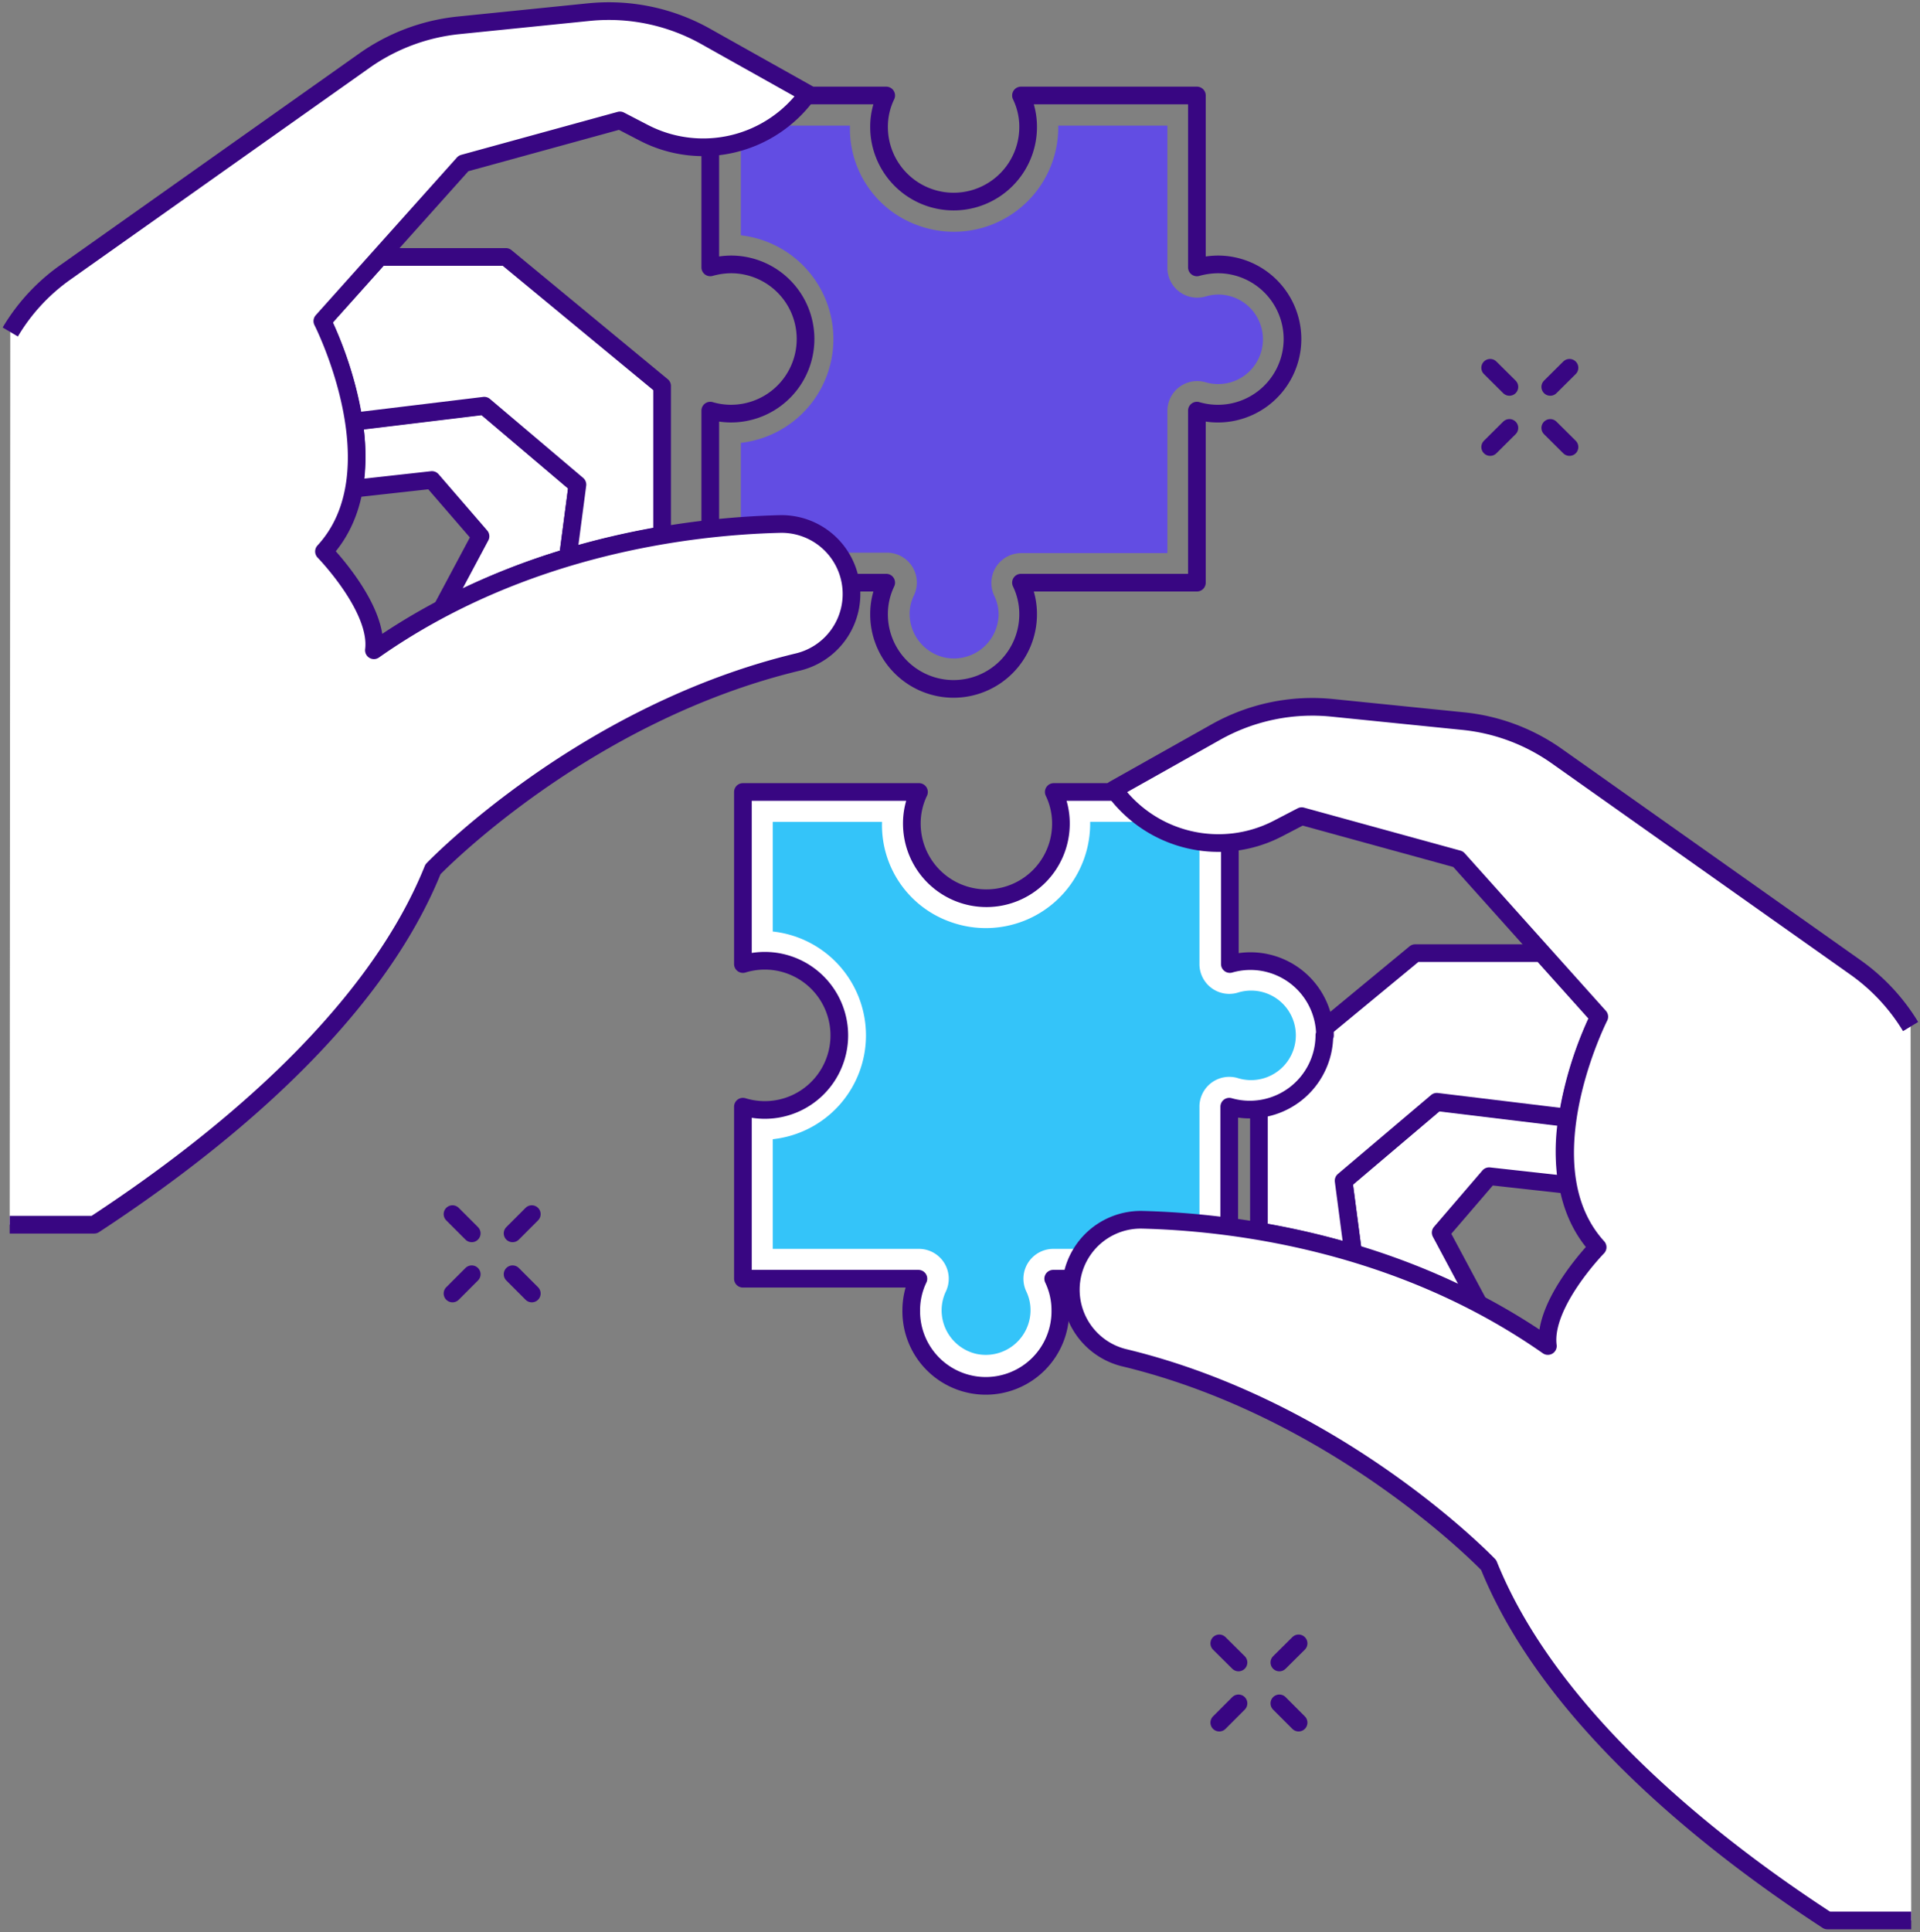
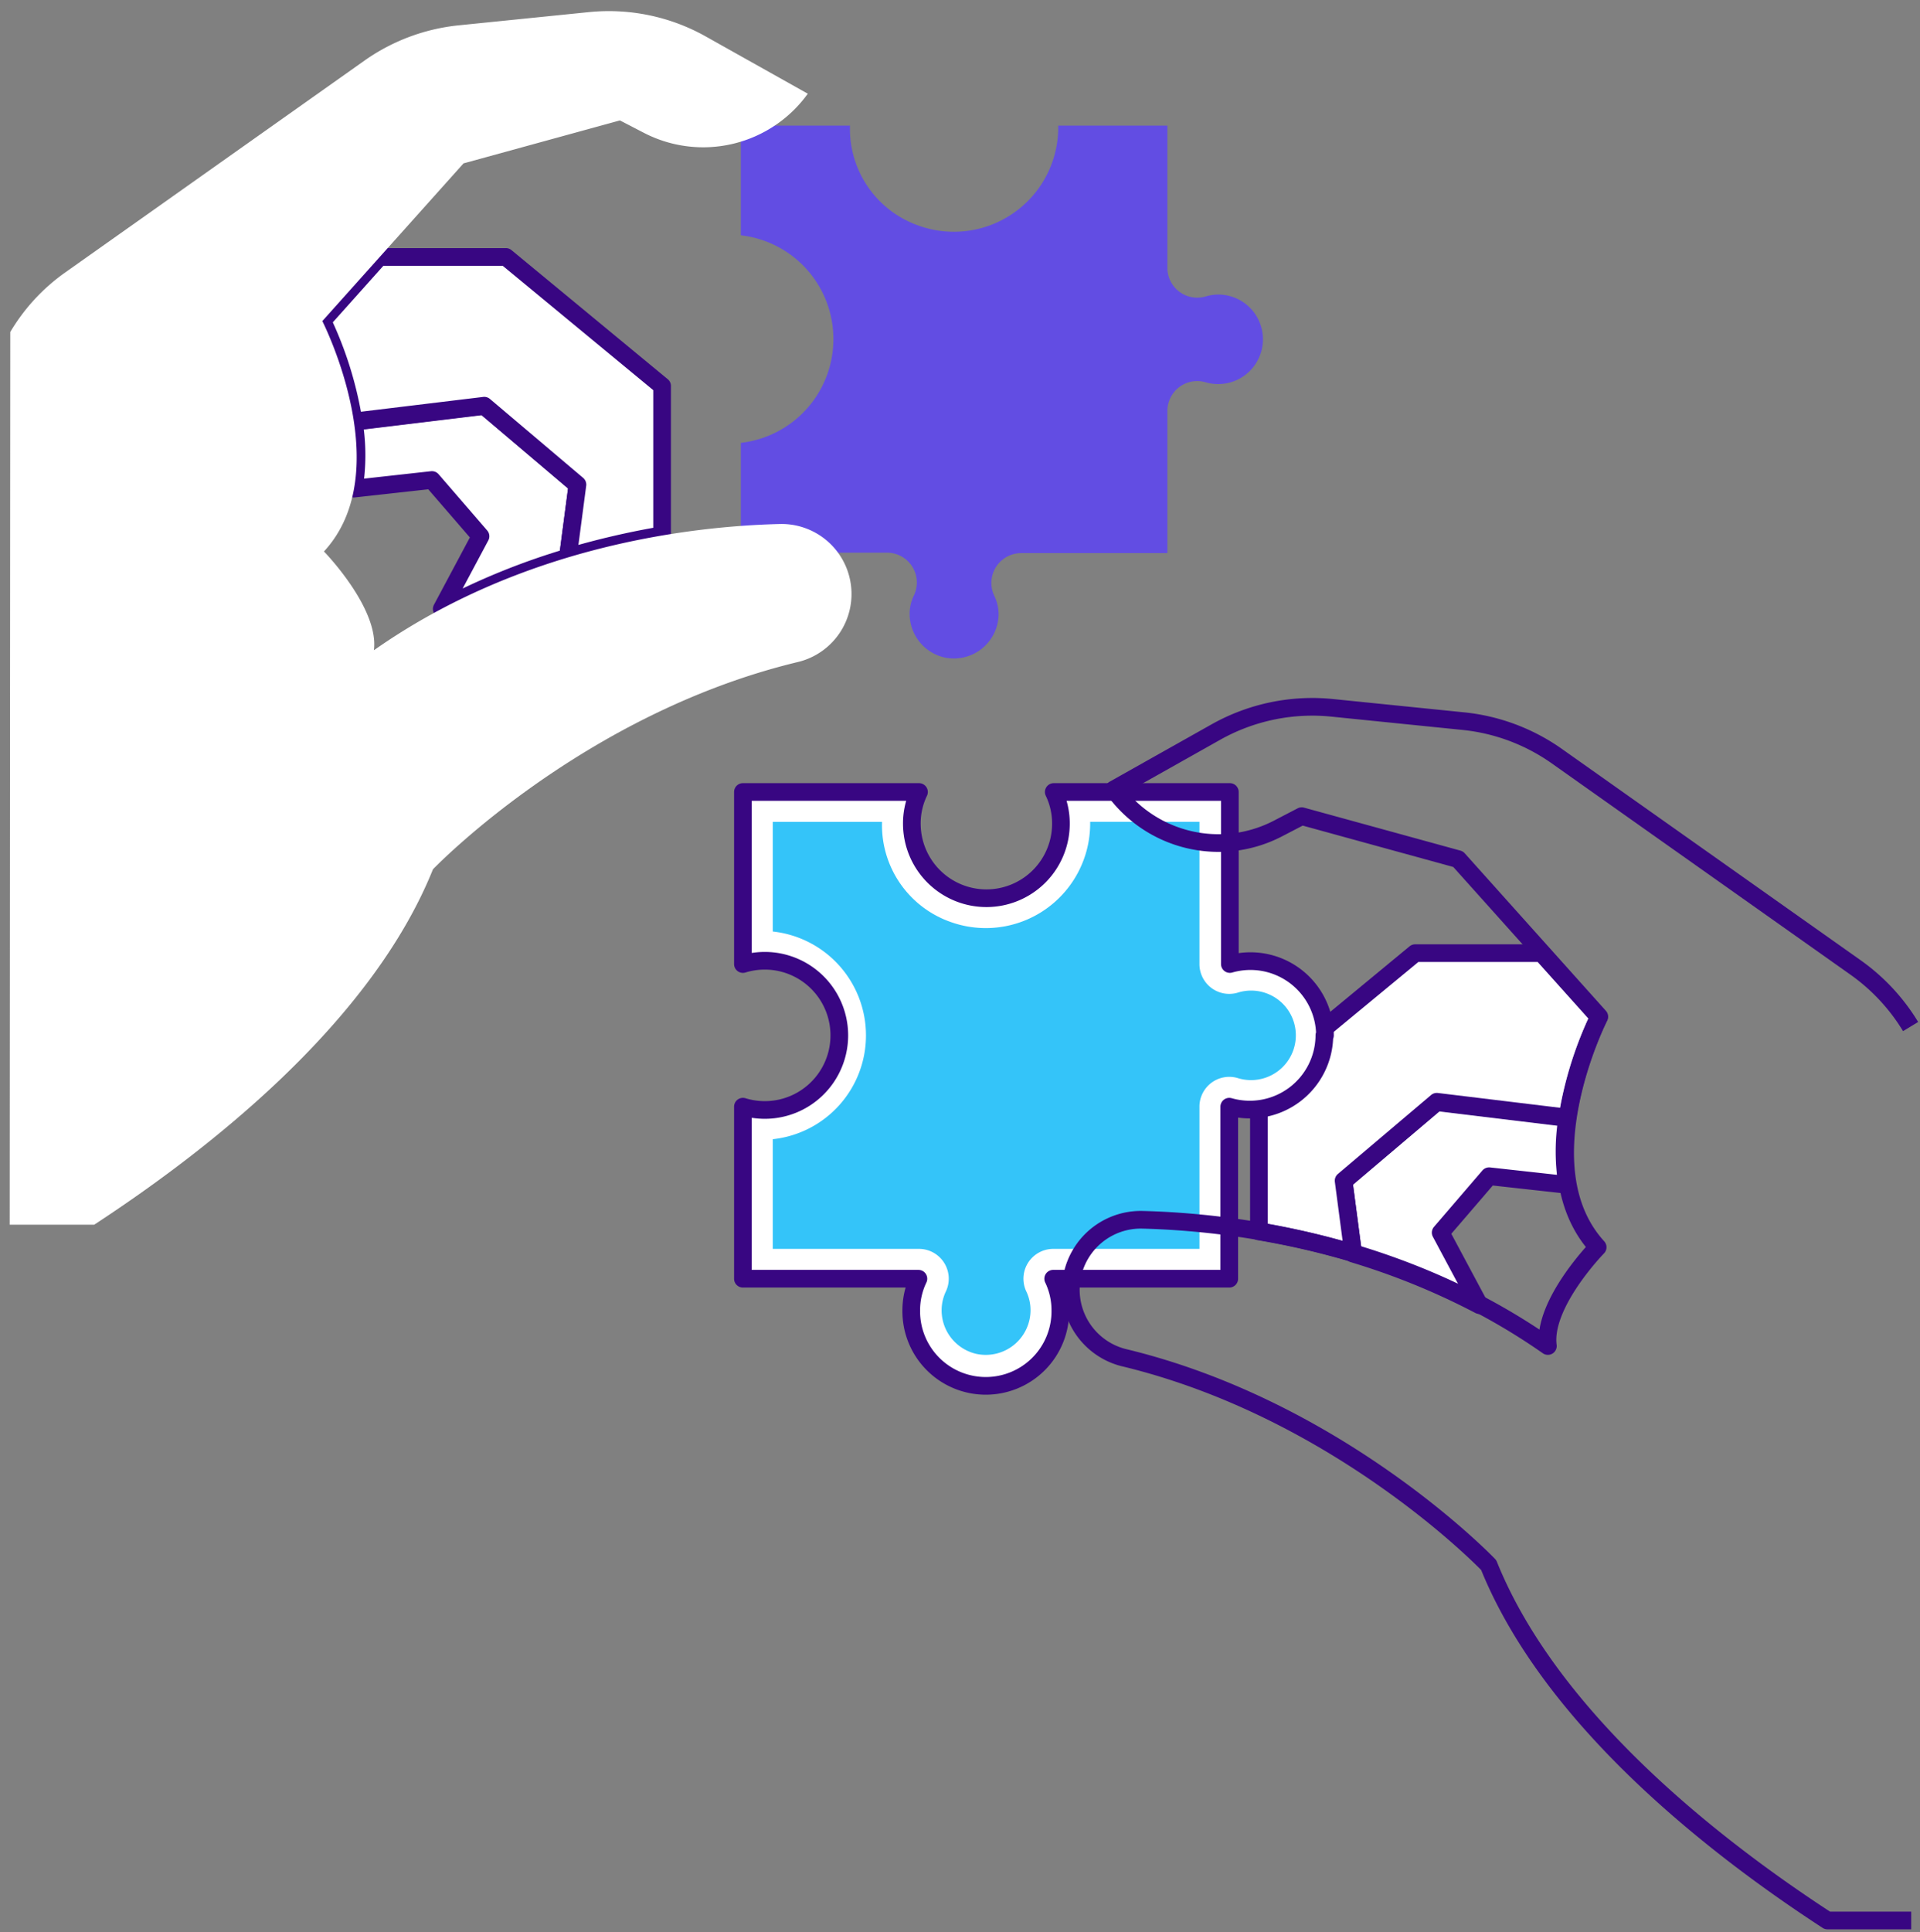
<svg xmlns="http://www.w3.org/2000/svg" fill="none" viewBox="0 0 163 164">
  <rect x="0" y="0" width="163" height="164" fill="#808080" stroke="none" />
-   <path d="m45.148 103.048-1.632 1.633M40.048 108.151l-1.633 1.634M45.148 109.785l-1.632-1.634M40.048 104.681l-1.633-1.633M133.243 31.217l-1.633 1.621M128.142 36.32l-1.633 1.622M133.243 37.942l-1.633-1.621M128.142 32.838l-1.633-1.621M110.245 139.482l-1.633 1.621M105.144 144.573l-1.633 1.634M110.245 146.207l-1.633-1.634M105.144 141.103l-1.633-1.621" stroke="#380682" stroke-width="1.5" stroke-miterlimit="10" stroke-linecap="round" />
  <path d="m114.067 100.249.81 6.155a60.983 60.983 0 0 1 10.721 4.369l-3.291-6.155 4.114-4.787 6.632.734a17.42 17.42 0 0 1 0-5.673l-11.088-1.343-7.898 6.7Z" fill="#fff" stroke="#380682" stroke-width="1.5" stroke-linejoin="round" />
  <path d="M106.878 91.853v12.664a68.065 68.065 0 0 1 7.999 1.849l-.81-6.155 7.911-6.7 11.088 1.343a31.152 31.152 0 0 1 2.67-8.536l-4.86-5.42h-10.733l-13.265 10.955Z" fill="#fff" stroke="#380682" stroke-width="1.5" stroke-linejoin="round" />
  <path d="M112.434 87.876a6.33 6.33 0 0 1-8.075 6.054v14.601H89.411c.401.838.61 1.756.607 2.685a6.329 6.329 0 1 1-12.657 0 6.185 6.185 0 0 1 .608-2.685H63.07V93.93a6.325 6.325 0 0 0 7.507-3.202 6.335 6.335 0 0 0-4.584-9.093 6.325 6.325 0 0 0-2.923.188V67.22h14.948a6.146 6.146 0 0 0-.607 2.685 6.334 6.334 0 0 0 6.328 6.332 6.327 6.327 0 0 0 6.329-6.332 6.146 6.146 0 0 0-.608-2.685h14.949v14.602a6.323 6.323 0 0 1 7.399 3.238 6.34 6.34 0 0 1 .676 2.815h-.051Z" fill="#fff" stroke="#380682" stroke-width="1.5" stroke-linejoin="round" />
  <path d="M82.905 114.914a3.796 3.796 0 0 1-2.936-3.229 3.727 3.727 0 0 1 .329-2.065 2.532 2.532 0 0 0-2.279-3.622H65.603V96.69a8.858 8.858 0 0 0 7.914-8.814 8.866 8.866 0 0 0-7.914-8.814v-9.308h9.277v.063a8.703 8.703 0 0 0 5.823 8.435 8.855 8.855 0 0 0 10.85-4.263 8.87 8.87 0 0 0 .997-4.083v-.153h9.278v12.07a2.53 2.53 0 0 0 3.24 2.431 3.794 3.794 0 0 1 4.533 1.903 3.8 3.8 0 0 1-4.533 5.341 2.532 2.532 0 0 0-3.24 2.432v12.068H89.411a2.54 2.54 0 0 0-2.136 1.184 2.531 2.531 0 0 0-.143 2.438c.237.499.358 1.044.355 1.596a3.8 3.8 0 0 1-4.582 3.698Z" fill="#34C4F9" />
-   <path d="M109.726 28.773a6.334 6.334 0 0 1-8.114 6.079v14.601H86.677c.403.838.61 1.756.607 2.685a6.334 6.334 0 0 1-6.328 6.332 6.327 6.327 0 0 1-6.329-6.332 6.146 6.146 0 0 1 .608-2.685H60.299V34.852a6.229 6.229 0 0 0 1.76.253 6.327 6.327 0 0 0 6.328-6.332 6.327 6.327 0 0 0-6.329-6.332 6.703 6.703 0 0 0-1.759.253V8.105h14.936a6.093 6.093 0 0 0-.608 2.672 6.334 6.334 0 0 0 6.329 6.332 6.326 6.326 0 0 0 6.328-6.332 6.092 6.092 0 0 0-.607-2.672h14.935v14.59a6.917 6.917 0 0 1 1.785-.254 6.334 6.334 0 0 1 6.329 6.332Z" stroke="#380682" stroke-width="1.5" stroke-linejoin="round" />
  <path d="M80.222 55.81a3.797 3.797 0 0 1-2.962-3.19 3.573 3.573 0 0 1 .329-2.09 2.536 2.536 0 0 0-1.067-3.31 2.53 2.53 0 0 0-1.224-.312H62.894v-9.321a8.859 8.859 0 0 0 7.857-8.808 8.858 8.858 0 0 0-7.857-8.807v-9.309h9.265v.063a8.704 8.704 0 0 0 5.822 8.422 8.857 8.857 0 0 0 10.864-4.258 8.867 8.867 0 0 0 .996-4.088v-.139h9.265V22.72a2.532 2.532 0 0 0 3.24 2.443c.35-.105.712-.16 1.076-.164a3.796 3.796 0 0 1 3.797 3.8 3.801 3.801 0 0 1-4.873 3.646 2.528 2.528 0 0 0-2.972 1.3c-.176.351-.268.739-.268 1.132v12.069H86.702a2.53 2.53 0 0 0-2.532 2.381c-.026.428.057.854.241 1.24.242.498.368 1.044.367 1.597a3.798 3.798 0 0 1-4.556 3.647Z" fill="#624DE3" />
  <path d="m49.022 41.158-.81 6.155a58.66 58.66 0 0 0-10.709 4.369l3.291-6.167-4.126-4.775-6.632.735c.31-1.878.31-3.795 0-5.673l11.087-1.343 7.899 6.7Z" fill="#fff" stroke="#380682" stroke-width="1.5" stroke-linejoin="round" />
  <path d="M56.21 32.762v12.664a68.376 68.376 0 0 0-7.998 1.862l.81-6.155-7.911-6.7-11.088 1.343a31.36 31.36 0 0 0-2.658-8.548l4.848-5.42h10.733l13.265 10.954Z" fill="#fff" stroke="#380682" stroke-width="1.5" stroke-linejoin="round" />
  <path d="M.823 103.946h7.176c9.67-6.332 23.505-17.109 28.758-30.165 0 0 12.657-13.209 31.023-17.603a5.936 5.936 0 0 0 4.453-6.58 5.94 5.94 0 0 0-6.074-5.122c-7.518.19-21.795 1.849-34.415 10.714.456-3.572-4.24-8.384-4.24-8.384 6.329-6.863-.139-19.553-.139-19.553l11.986-13.386L52.63 10.22l2.025 1.05a10.943 10.943 0 0 0 13.923-3.317l-8.67-4.863a16.814 16.814 0 0 0-9.885-2.065L38.92 2.152a16.803 16.803 0 0 0-7.974 2.989l-25.39 17.97a16.46 16.46 0 0 0-4.684 5.067" fill="#fff" />
-   <path d="M.823 103.946h7.176c9.67-6.332 23.505-17.109 28.758-30.165 0 0 12.657-13.209 31.023-17.603a5.936 5.936 0 0 0 4.453-6.58 5.94 5.94 0 0 0-6.074-5.122c-7.518.19-21.795 1.849-34.415 10.714.456-3.572-4.24-8.384-4.24-8.384 6.329-6.863-.139-19.553-.139-19.553l11.986-13.386L52.63 10.22l2.025 1.05a10.943 10.943 0 0 0 13.923-3.317l-8.67-4.863a16.814 16.814 0 0 0-9.885-2.065L38.92 2.152a16.803 16.803 0 0 0-7.974 2.989l-25.39 17.97a16.46 16.46 0 0 0-4.684 5.067" stroke="#380682" stroke-width="1.5" stroke-linejoin="round" />
-   <path d="M162.203 87.129a16.83 16.83 0 0 0-4.62-4.977l-25.391-17.957a16.662 16.662 0 0 0-7.974-2.99l-11.1-1.126a16.716 16.716 0 0 0-9.886 2.05l-8.67 4.877a10.948 10.948 0 0 0 13.923 3.318l2.025-1.052 13.278 3.648 11.986 13.373s-6.43 12.664-.139 19.566c0 0-4.696 4.8-4.227 8.384-12.658-8.865-26.91-10.524-34.428-10.714a5.94 5.94 0 0 0-1.62 11.689c18.403 4.407 31.023 17.616 31.023 17.616 5.252 13.044 19.087 23.872 28.757 30.166h7.113" fill="#fff" />
  <path d="M162.203 87.129a16.83 16.83 0 0 0-4.62-4.977l-25.391-17.957a16.662 16.662 0 0 0-7.974-2.99l-11.1-1.126a16.716 16.716 0 0 0-9.886 2.05l-8.67 4.877a10.948 10.948 0 0 0 13.923 3.318l2.025-1.052 13.278 3.648 11.986 13.373s-6.43 12.664-.139 19.566c0 0-4.696 4.8-4.227 8.384-12.658-8.865-26.91-10.524-34.428-10.714a5.94 5.94 0 0 0-1.62 11.689c18.403 4.407 31.023 17.616 31.023 17.616 5.252 13.044 19.087 23.872 28.757 30.166h7.113" stroke="#380682" stroke-width="1.5" stroke-linejoin="round" />
</svg>